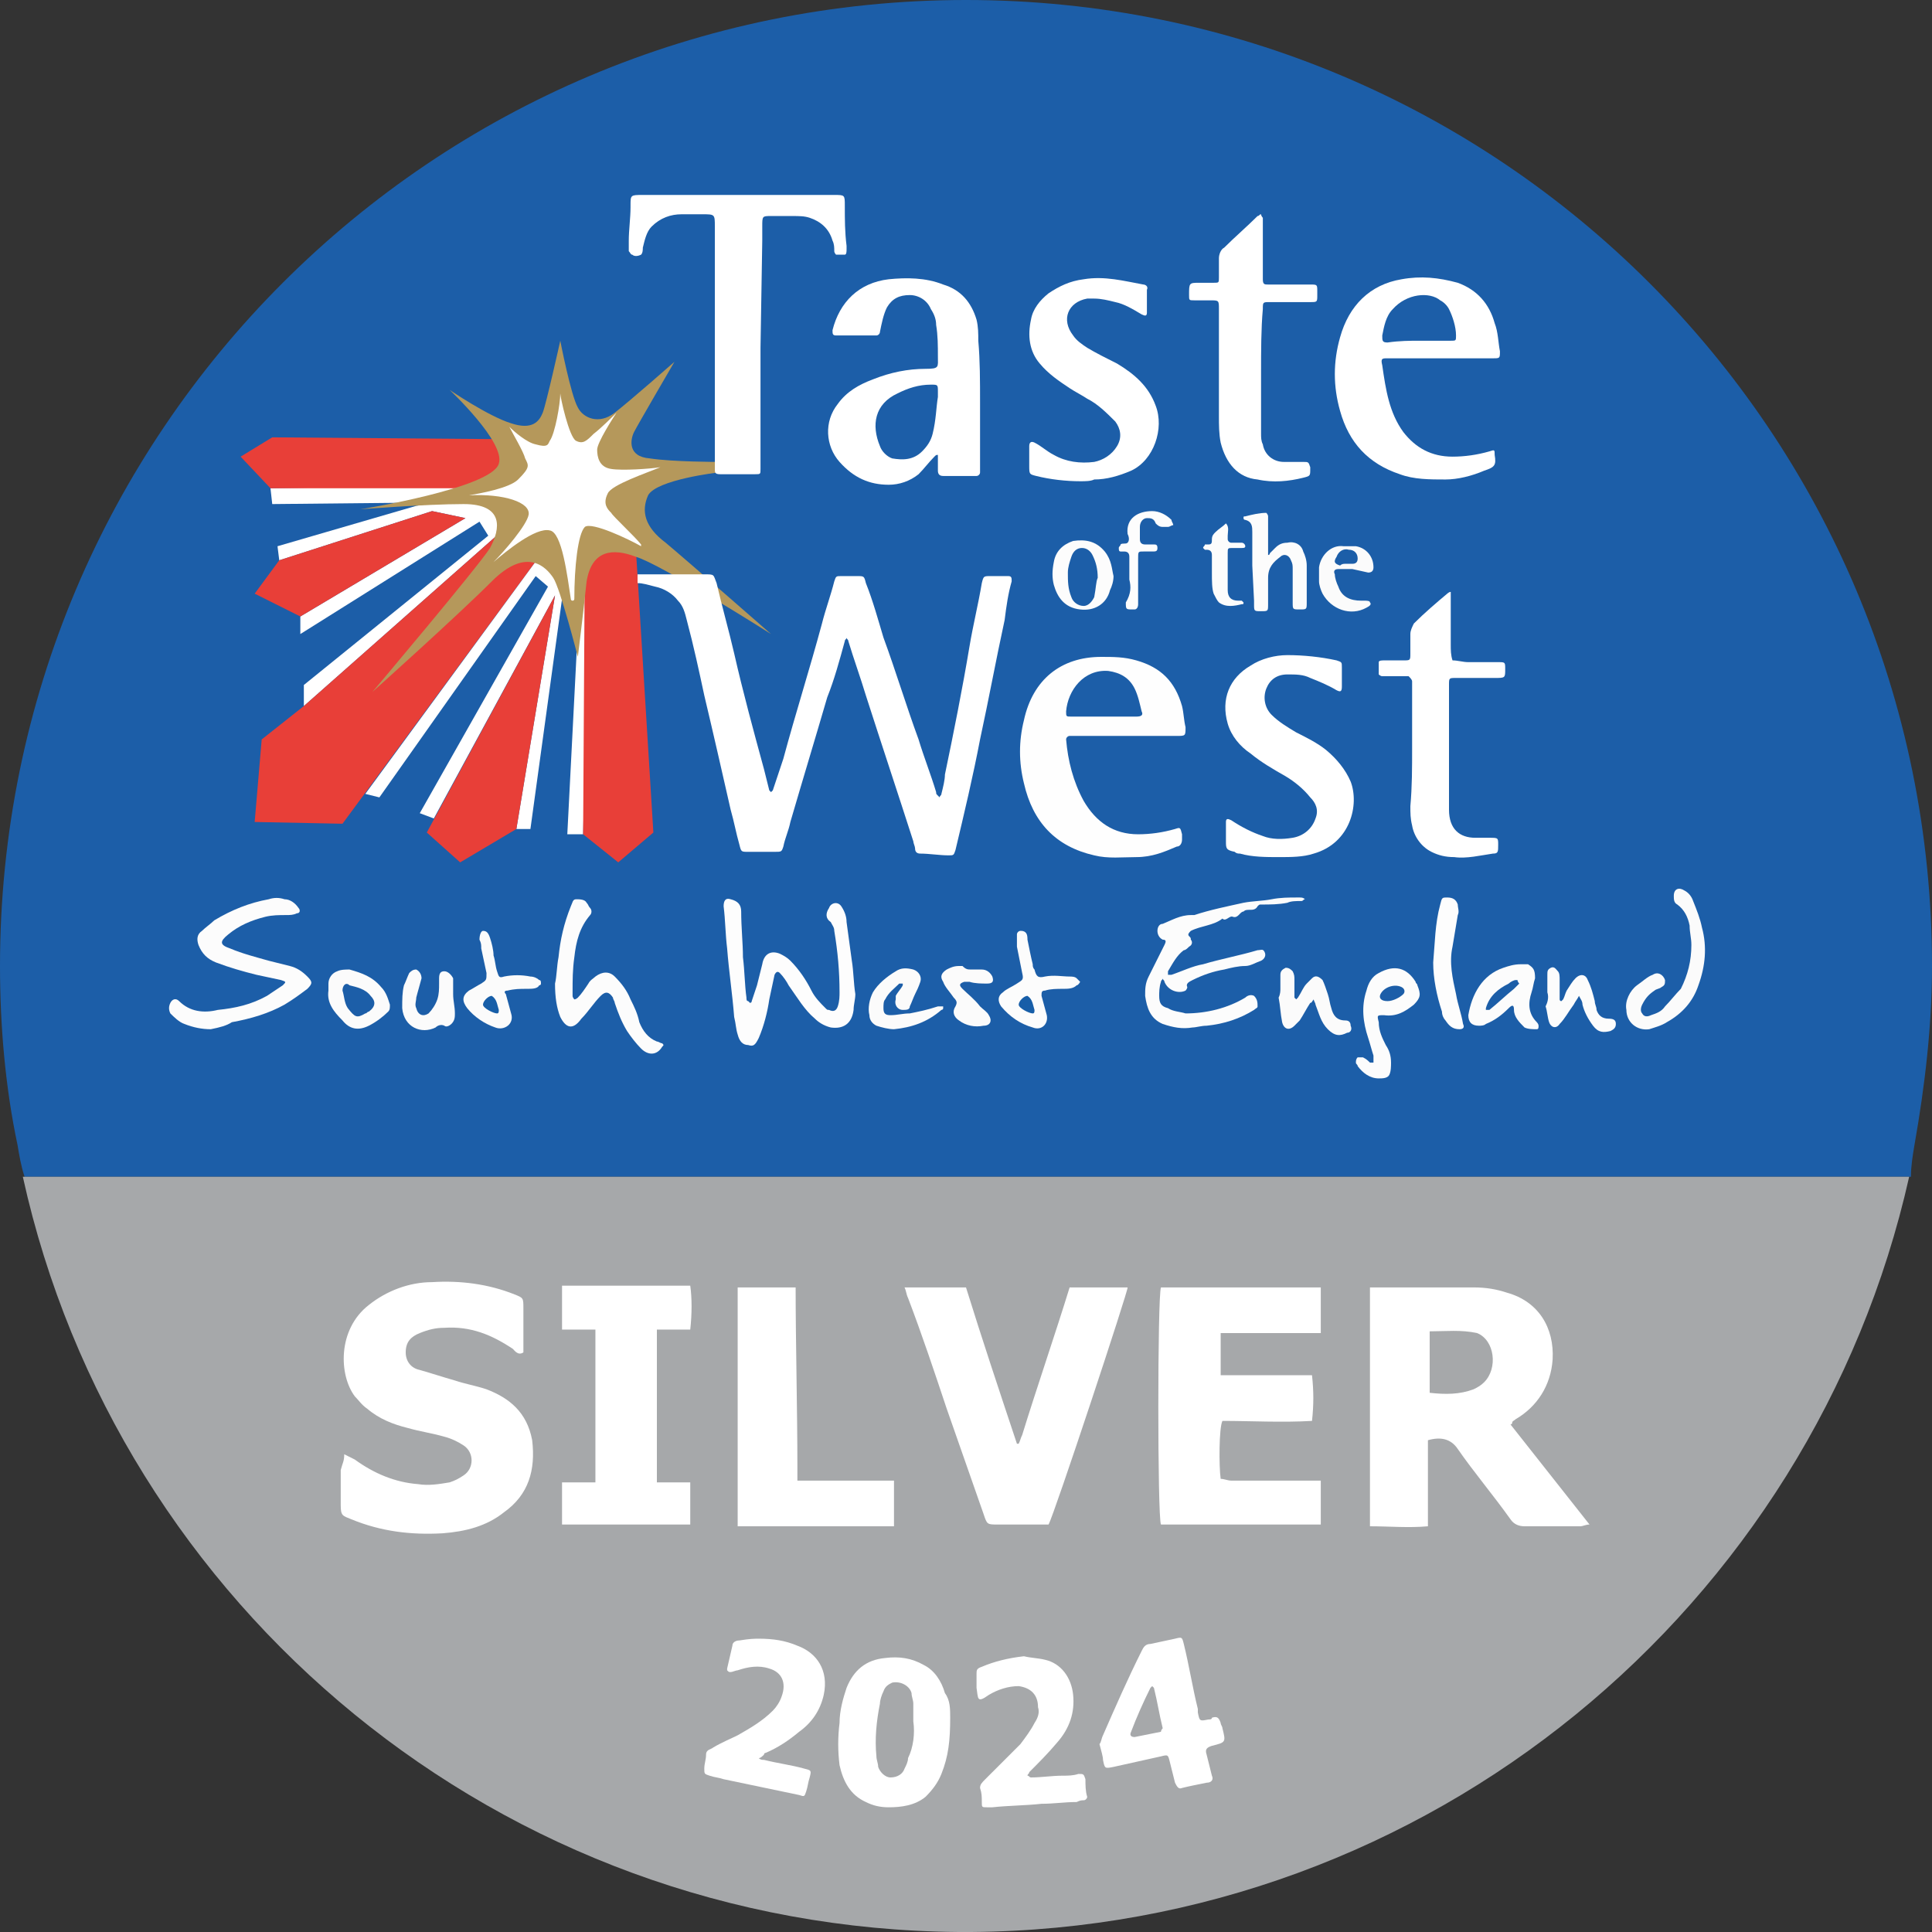
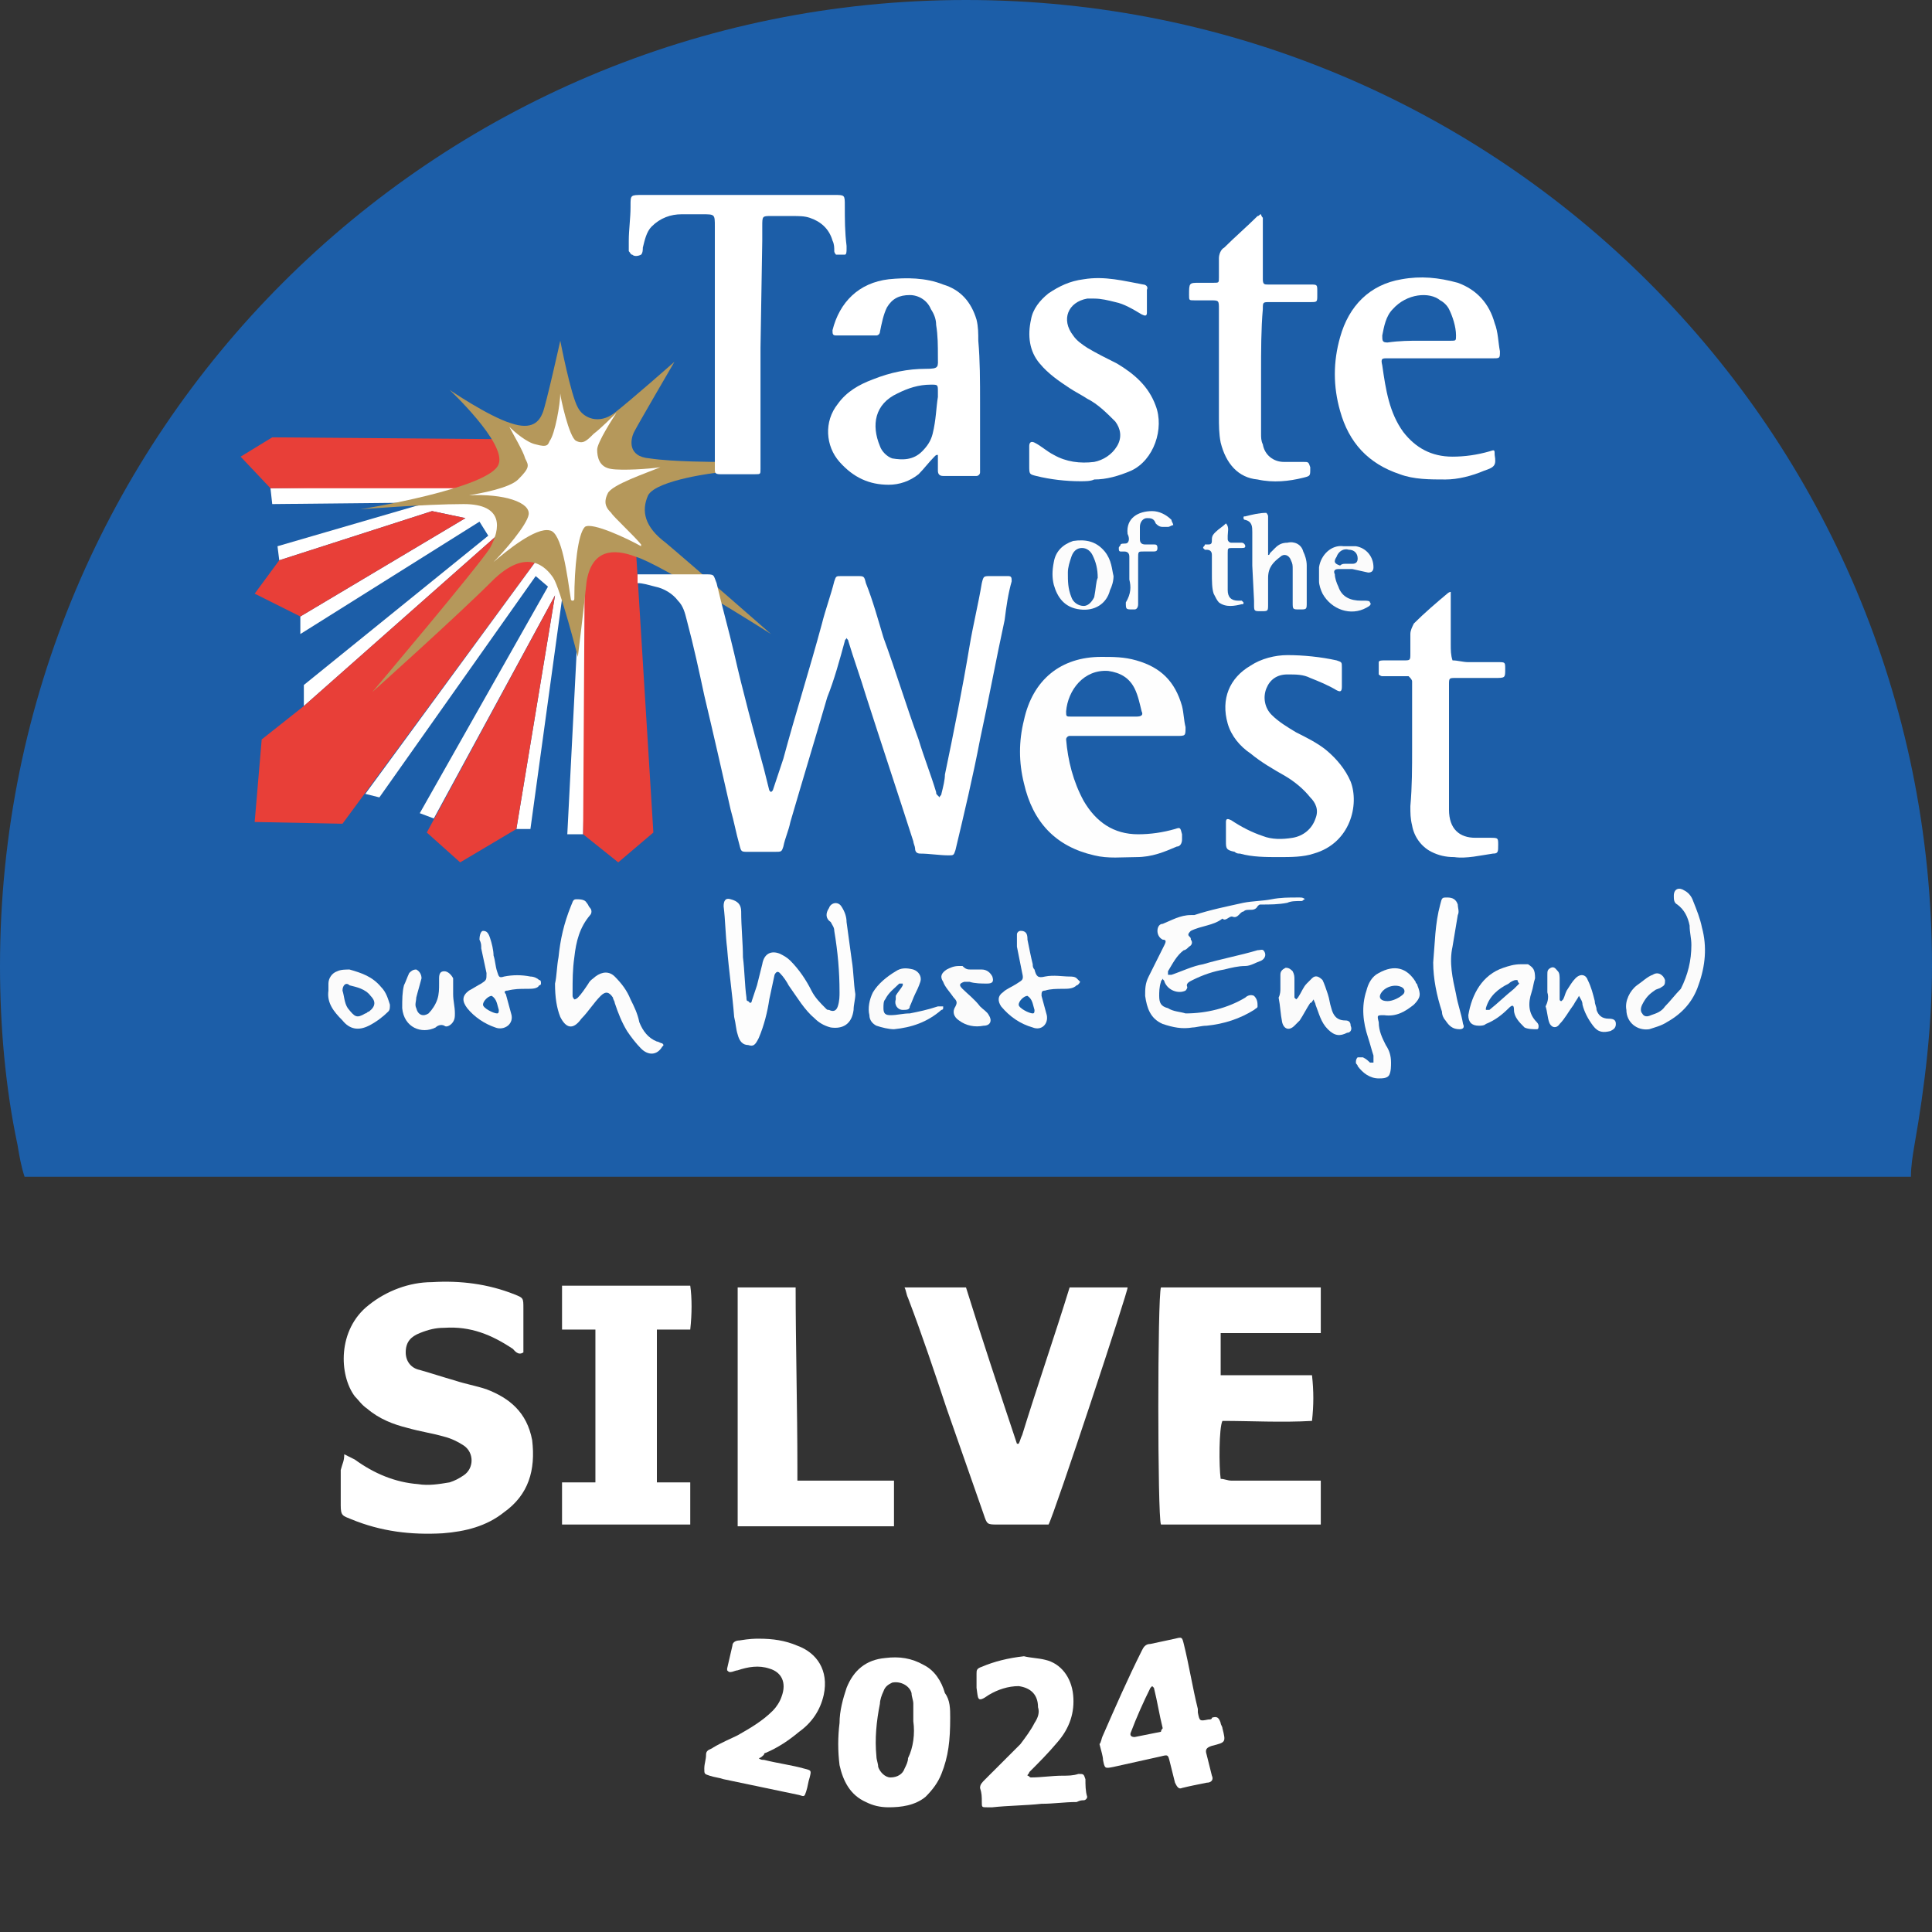
<svg xmlns="http://www.w3.org/2000/svg" version="1.1" id="a80d8512-0b2c-496e-b28f-4e09d53c5cdc" x="0px" y="0px" viewBox="0 0 110 110" style="enable-background:new 0 0 110 110;" xml:space="preserve">
  <rect x="0" y="0" width="110" height="110" fill="#333333" stroke="none" />
  <style type="text/css"> .st0{fill:#1C5EA8;} .st1{fill:#A6A8AA;} .st2{fill:#FFFFFF;} .st3{fill:#E83F38;} .st4{fill:#B5985B;} .st5{fill:#FEFEFE;} .st6{fill:#FDFDFD;} .st7{fill:#FCFCFC;} .st8{fill:#FBFBFB;} .st9{fill:#175EA8;} .st10{fill:#B6995C;} </style>
  <title>TOTW_Silver_2024</title>
  <g>
    <path class="st0" d="M109,65.2c0.6-3.4,1-6.8,1-10.2c0-30.4-24.6-55-55-55S0,24.6,0,55c0,3.4,0.3,6.9,1,10.2 c0.1,0.6,0.2,1.2,0.4,1.8h107.4C108.8,66.4,108.9,65.8,109,65.2z" />
-     <path class="st1" d="M108.7,67H1.3c5.4,24.5,27.2,42.8,53.3,43h0.7C81.4,109.8,103.2,91.5,108.7,67z" />
    <polygon class="st2" points="15.4,27.8 15.5,28.7 25.3,28.6 27.4,27.6 " />
    <polygon class="st3" points="28,25 15.5,24.9 13.7,26 15.4,27.8 27.3,27.8 29.2,26.7 28.7,25.3 " />
    <polygon class="st2" points="23.7,28.8 15.8,31.1 15.9,31.9 24.6,29.1 26.5,29.5 17.1,35.1 17.1,36.1 27.3,29.7 27.8,30.5 17.3,39 17.3,40.2 28.5,30.3 28.2,28.6 26.1,28.4 " />
    <polygon class="st3" points="15.9,31.9 14.5,33.8 17.1,35.1 26.5,29.5 24.6,29.1 " />
    <polygon class="st3" points="28.5,30.3 17.3,40.2 14.9,42.1 14.5,46.8 19.5,46.9 30.7,31.7 " />
    <polygon class="st2" points="20.8,45.2 21.6,45.4 30.5,32.8 31.2,33.4 23.9,46.3 24.7,46.6 31.6,33.9 29.4,47.2 30.2,47.2 32,34.1 32.9,35.8 32.3,47.5 33.2,47.5 33.6,31.7 30.7,31.7 " />
    <polygon class="st3" points="31.6,33.9 24.3,47.4 26.2,49.1 29.4,47.2 " />
    <polygon class="st3" points="33.2,47.5 35.2,49.1 37.2,47.4 36.2,31.2 33.3,31 " />
    <path class="st4" d="M25.6,22.2c0,0,2.2,1.5,3.5,1.9c1.2,0.4,1.6-0.1,1.8-0.6c0.2-0.5,1-4.1,1-4.1s0.6,3.1,1,3.8 c0.3,0.6,1.2,1,2.1,0.3c0.9-0.7,3.4-2.9,3.4-2.9s-2.1,3.6-2.3,4c-0.2,0.4-0.4,1.4,0.9,1.5c1.3,0.2,3.9,0.2,3.9,0.2l0,0.6 c0,0-3.5,0.4-4,1.3c-0.4,0.9-0.2,1.8,1,2.7c1.2,1,6,5.2,6,5.2s-6.3-4-7.7-4.4c-1.3-0.5-2.5-0.4-2.8,1.4c-0.2,1.9-0.5,4.3-0.5,4.3 s-1-3.9-1.4-4.5S30,31.1,28,33.1s-6.8,6.3-6.8,6.3s6-7.1,6.7-8.2c0.6-1.1,0.8-2.5-1.5-2.5c-2.2,0-5.9,0.3-5.9,0.3s7.5-1.2,7.9-2.6 C28.8,25.2,25.6,22.2,25.6,22.2z" />
    <path class="st2" d="M31.9,22.4L31.9,22.4c0,0.2,0.5,2.5,0.9,2.7c0.4,0.2,0.6,0,1-0.4c0.4-0.3,1.1-1,1.3-1.2c0,0,0,0,0,0 c0,0,0,0,0,0c-0.2,0.3-1.1,1.7-1.1,2.1c0,0.4,0.1,1,0.8,1.1c0.6,0.1,2.2,0,2.8-0.1c0,0,0,0,0,0s0,0,0,0c-0.7,0.3-2.8,1-3,1.5 c-0.3,0.6,0,0.9,0.2,1.1c0.1,0.2,1.3,1.3,1.7,1.8c0,0,0,0,0,0.1c0,0,0,0,0,0c-0.7-0.4-2.8-1.4-3.2-1.1c-0.4,0.4-0.6,2.3-0.6,4.1 c0,0,0,0.1-0.1,0.1c0,0-0.1,0-0.1-0.1c-0.2-1.3-0.5-3.8-1.2-3.9c-0.8-0.2-2.5,1.2-3.2,1.8c0,0,0,0,0,0s0,0,0,0 c0.6-0.6,1.9-2.1,2-2.7c0.1-0.7-1.4-1.2-3.4-1.1c0,0,0,0,0,0c0,0,0,0,0,0c0.6-0.1,2.3-0.4,2.8-0.9c0.7-0.7,0.6-0.8,0.4-1.2 c-0.1-0.4-0.7-1.4-0.9-1.8c0,0,0,0,0,0c0,0,0,0,0,0c0.3,0.3,1,0.9,1.5,1c0.7,0.2,0.7,0,0.8-0.2C31.6,24.7,31.9,23,31.9,22.4z" />
    <path class="st2" d="M36.3,33.2c0-0.1,0-0.1,0-0.2c0-0.2,0-0.3,0-0.3c0.1,0,0.6,0,0.6,0h3.2c0.6,0,0.5,0,0.7,0.5 c0.3,1.3,0.7,2.7,1,4c0.5,2.2,1.1,4.4,1.7,6.6c0.1,0.4,0.2,0.8,0.3,1.2c0,0,0.1,0.1,0.1,0.1c0,0,0.1-0.1,0.1-0.1 c0.2-0.6,0.4-1.2,0.6-1.8c0.7-2.6,1.5-5.1,2.2-7.7c0.2-0.8,0.5-1.6,0.7-2.4c0.1-0.3,0.1-0.3,0.4-0.3c0.3,0,0.6,0,0.9,0 c0.4,0,0.4,0,0.5,0.4c0.4,1,0.7,2.1,1,3.1c0.7,1.9,1.3,3.9,2,5.8c0.3,1,0.7,2,1,3c0,0.1,0,0.1,0.1,0.2c0,0,0.1,0.1,0.1,0.1 c0-0.1,0.1-0.1,0.1-0.2c0.1-0.4,0.2-0.8,0.2-1.1c0.5-2.4,1-4.9,1.4-7.3c0.2-1.2,0.5-2.4,0.7-3.6c0.1-0.4,0.1-0.4,0.5-0.4 c0.3,0,0.7,0,1,0c0.2,0,0.2,0.1,0.2,0.3c-0.2,0.7-0.3,1.4-0.4,2.2c-0.5,2.3-0.9,4.5-1.4,6.8c-0.4,2.1-0.9,4.2-1.4,6.3 c-0.1,0.3-0.1,0.3-0.4,0.3c-0.5,0-1.1-0.1-1.6-0.1c-0.2,0-0.3-0.1-0.3-0.3c0-0.1-0.1-0.3-0.1-0.4c-0.9-2.8-1.8-5.5-2.7-8.3 c-0.3-1-0.7-2.1-1-3.1c0-0.1-0.1-0.1-0.1-0.2c0,0.1-0.1,0.1-0.1,0.2c-0.3,1.1-0.6,2.2-1,3.2c-0.7,2.4-1.4,4.7-2.1,7.1 c-0.1,0.5-0.3,0.9-0.4,1.4c-0.1,0.3-0.1,0.3-0.5,0.3c-0.5,0-1,0-1.5,0c-0.4,0-0.4,0-0.5-0.4c-0.2-0.7-0.3-1.3-0.5-2 c-0.5-2.2-1-4.4-1.5-6.5c-0.3-1.4-0.6-2.8-1-4.3c-0.1-0.4-0.2-0.8-0.5-1.1c-0.3-0.4-0.8-0.7-1.3-0.8C36.9,33.3,36.6,33.2,36.3,33.2 L36.3,33.2z" />
    <path class="st2" d="M43.3,19.8c0,1.9,0,3.8,0,5.7c0,0.4,0,0.8,0,1.2c0,0.3,0,0.3-0.3,0.3c-0.7,0-1.3,0-2,0c-0.3,0-0.3-0.1-0.3-0.3 c0-0.2,0-0.3,0-0.5c0-4.4,0-8.9,0-13.3c0-0.7,0-0.7-0.7-0.7c-0.4,0-0.8,0-1.2,0c-0.6,0-1.2,0.2-1.7,0.7c-0.3,0.3-0.4,0.8-0.5,1.2 c0,0.1,0,0.3-0.1,0.4c-0.2,0.1-0.4,0.1-0.5,0c-0.1,0-0.1-0.1-0.2-0.2c0-0.2,0-0.4,0-0.6c0-0.6,0.1-1.3,0.1-1.9c0,0,0-0.1,0-0.1 c0-0.6,0-0.6,0.7-0.6h10.9c0.6,0,0.6,0,0.6,0.6c0,0.8,0,1.5,0.1,2.3c0,0.1,0,0.2,0,0.2c0,0.1,0,0.3-0.1,0.3c-0.2,0-0.3,0-0.5,0 c0,0-0.1-0.1-0.1-0.2c0-0.2,0-0.4-0.1-0.6c-0.2-0.7-0.7-1.1-1.3-1.3c-0.3-0.1-0.6-0.1-1-0.1c-0.4,0-0.8,0-1.2,0 c-0.5,0-0.5,0-0.5,0.6c0,0.3,0,0.5,0,0.8L43.3,19.8L43.3,19.8z" />
    <path class="st2" d="M55.8,22.9v3.6c0,0.1,0,0.3,0,0.4c0,0.1-0.1,0.2-0.2,0.2c0,0,0,0,0,0c-0.6,0-1.3,0-1.9,0 c-0.2,0-0.3-0.1-0.3-0.3c0-0.3,0-0.5,0-0.8c0,0,0-0.1,0-0.1c-0.1,0-0.1,0-0.2,0.1c-0.3,0.3-0.6,0.7-0.9,1c-0.5,0.4-1.1,0.6-1.7,0.6 c-1.1,0-2-0.4-2.8-1.3c-0.8-0.9-0.9-2.3-0.1-3.3c0.5-0.7,1.2-1.1,2-1.4c1-0.4,2-0.6,3-0.6c0.8,0,0.7-0.1,0.7-0.7 c0-0.6,0-1.2-0.1-1.8c0-0.3-0.1-0.6-0.3-0.9c-0.2-0.5-0.7-0.8-1.2-0.8c-0.6,0-1,0.2-1.3,0.7c-0.2,0.4-0.3,0.9-0.4,1.4 c0,0.1-0.1,0.2-0.2,0.2c0,0,0,0,0,0c-0.8,0-1.6,0-2.3,0c-0.2,0-0.2-0.1-0.2-0.3c0.4-1.6,1.5-2.7,3.2-2.9c1-0.1,2.1-0.1,3.1,0.3 c1,0.3,1.6,1,1.9,2c0.1,0.4,0.1,0.8,0.1,1.2C55.8,20.5,55.8,21.7,55.8,22.9L55.8,22.9z M53.4,22.6C53.4,22.6,53.4,22.6,53.4,22.6 c0-0.1,0-0.2,0-0.3c0-0.4,0-0.4-0.4-0.4c-0.7,0-1.3,0.2-1.9,0.5c-1.3,0.6-1.5,1.8-1,3c0.1,0.3,0.4,0.6,0.7,0.7 c0.6,0.1,1.2,0.1,1.7-0.4c0.3-0.3,0.5-0.6,0.6-1C53.3,23.9,53.3,23.2,53.4,22.6L53.4,22.6z" />
    <path class="st2" d="M82,20.4c-1,0-2,0-3,0c-0.3,0-0.4,0-0.3,0.4c0.2,1.4,0.4,2.7,1.2,3.8c0.7,0.9,1.6,1.4,2.8,1.4 c0.7,0,1.4-0.1,2.1-0.3c0.3-0.1,0.3-0.1,0.3,0.2c0.1,0.6,0,0.7-0.6,0.9c-0.7,0.3-1.5,0.5-2.2,0.5c-0.9,0-1.8,0-2.6-0.3 c-1.8-0.6-2.9-1.8-3.4-3.6c-0.4-1.4-0.4-2.8,0-4.2c0.5-1.8,1.7-3,3.5-3.3c1.1-0.2,2.1-0.1,3.2,0.2c1.1,0.4,1.8,1.2,2.1,2.3 c0.2,0.5,0.2,1.1,0.3,1.6c0,0.4,0,0.4-0.4,0.4c-0.8,0-1.5,0-2.3,0L82,20.4L82,20.4z M80.8,19.4L80.8,19.4c0.6,0,1.2,0,1.8,0 c0.3,0,0.3,0,0.3-0.3c0-0.5-0.2-1.1-0.4-1.5c-0.1-0.2-0.3-0.4-0.5-0.5c-0.6-0.5-1.9-0.4-2.7,0.5c-0.4,0.4-0.5,1-0.6,1.5 c0,0.3,0,0.4,0.3,0.4C79.7,19.4,80.3,19.4,80.8,19.4z" />
    <path class="st5" d="M64,41.9h-2.8c-0.1,0-0.2,0-0.3,0c-0.1,0-0.2,0.1-0.2,0.2c0.1,1.2,0.4,2.4,1,3.5c0.7,1.2,1.7,1.9,3.1,1.9 c0.7,0,1.4-0.1,2.1-0.3c0.3-0.1,0.3-0.1,0.4,0.3c0,0.1,0,0.2,0,0.3c0,0.2-0.1,0.4-0.3,0.4c-0.7,0.3-1.4,0.6-2.3,0.6 c-0.8,0-1.6,0.1-2.4-0.1c-2.2-0.5-3.5-1.9-4-4.1c-0.3-1.2-0.3-2.4,0-3.6c0.5-2.3,2.1-3.6,4.4-3.6c0.7,0,1.3,0,2,0.2 c1.4,0.4,2.2,1.2,2.6,2.6c0.1,0.4,0.1,0.8,0.2,1.2c0,0.5,0,0.5-0.5,0.5C65.9,41.9,65,41.9,64,41.9z M62.9,40.8L62.9,40.8 c0.6,0,1.2,0,1.8,0c0.3,0,0.4-0.1,0.3-0.3c-0.1-0.4-0.2-0.9-0.4-1.3c-0.3-0.6-0.8-0.9-1.5-1c-1.4-0.1-2.3,1.1-2.4,2.3 c0,0.3,0,0.3,0.3,0.3C61.7,40.8,62.3,40.8,62.9,40.8z" />
    <path class="st2" d="M71.8,21.2c0,1.2,0,2.3,0,3.5c0,0.2,0,0.4,0.1,0.6c0.1,0.6,0.6,1,1.2,1c0.4,0,0.7,0,1.1,0c0.3,0,0.3,0,0.4,0.3 c0,0,0,0.1,0,0.1c0,0.4,0,0.4-0.4,0.5c-0.8,0.2-1.7,0.3-2.6,0.1c-1.1-0.1-1.8-0.9-2.1-2.1c-0.1-0.5-0.1-1-0.1-1.5c0-2,0-4,0-6.1 c0-0.5,0-0.5-0.5-0.5c-0.3,0-0.6,0-0.9,0c-0.3,0-0.3,0-0.3-0.3c0-0.7,0-0.7,0.6-0.7c0.3,0,0.6,0,0.8,0c0.3,0,0.3,0,0.3-0.3 c0-0.4,0-0.8,0-1.1c0-0.2,0.1-0.5,0.3-0.6c0.6-0.6,1.3-1.2,1.9-1.8c0.1,0,0.1-0.1,0.2-0.1c0,0.1,0.1,0.2,0.1,0.2c0,0.9,0,1.8,0,2.8 c0,0.2,0,0.4,0,0.7s0.1,0.3,0.3,0.3c0.8,0,1.6,0,2.4,0c0.4,0,0.4,0,0.4,0.4c0,0.1,0,0.1,0,0.2c0,0.4,0,0.4-0.4,0.4 c-0.8,0-1.5,0-2.3,0c-0.4,0-0.4,0-0.4,0.4C71.8,18.7,71.8,20,71.8,21.2z" />
    <path class="st2" d="M61.5,27.4c-0.8,0-1.7-0.1-2.5-0.3c-0.4-0.1-0.4-0.1-0.4-0.6c0-0.4,0-0.8,0-1.1c0-0.2,0.1-0.3,0.3-0.2 c0.4,0.2,0.7,0.5,1.1,0.7c0.7,0.4,1.5,0.5,2.3,0.4c0.5-0.1,1-0.4,1.3-0.9c0.3-0.5,0.2-1-0.1-1.4c-0.5-0.5-1-1-1.6-1.3 c-0.3-0.2-0.7-0.4-1-0.6c-0.6-0.4-1.2-0.8-1.7-1.4c-0.6-0.7-0.7-1.6-0.5-2.5c0.1-0.6,0.5-1.1,1-1.5c0.6-0.4,1.2-0.7,2-0.8 c1.2-0.2,2.3,0.1,3.4,0.3c0.1,0,0.3,0.1,0.2,0.3c0,0,0,0,0,0c0,0.4,0,0.8,0,1.3c0,0.2-0.1,0.2-0.3,0.1c-0.5-0.3-1-0.6-1.5-0.7 c-0.4-0.1-0.8-0.2-1.2-0.2c-0.1,0-0.3,0-0.4,0c-1.1,0.2-1.5,1.2-0.8,2.1c0.2,0.3,0.5,0.5,0.8,0.7c0.5,0.3,1.1,0.6,1.7,0.9 c1,0.6,1.8,1.3,2.2,2.4c0.5,1.3-0.1,3.1-1.4,3.7c-0.7,0.3-1.4,0.5-2.1,0.5C62.1,27.4,61.8,27.4,61.5,27.4z" />
    <path class="st2" d="M72.8,48.8c-0.7,0-1.5,0-2.2-0.2c-0.1,0-0.2,0-0.3-0.1c-0.5-0.1-0.5-0.2-0.5-0.6c0-0.4,0-0.8,0-1.1 c0-0.2,0.1-0.2,0.3-0.1c0.6,0.4,1.2,0.7,1.8,0.9c0.5,0.2,1.1,0.2,1.7,0.1c0.6-0.1,1.1-0.5,1.3-1.1c0.2-0.5,0-0.9-0.3-1.2 c-0.4-0.5-0.9-0.9-1.4-1.2c-0.7-0.4-1.4-0.8-2-1.3c-0.6-0.4-1.1-1-1.3-1.7c-0.4-1.4,0.1-2.6,1.3-3.3c0.6-0.4,1.4-0.6,2.1-0.6 c0.9,0,1.9,0.1,2.8,0.3c0.3,0.1,0.3,0.1,0.3,0.4c0,0.4,0,0.7,0,1.1c0,0.3-0.1,0.3-0.3,0.2c-0.5-0.3-1-0.5-1.5-0.7 c-0.4-0.2-0.8-0.2-1.3-0.2c-0.6,0-1,0.3-1.2,0.8c-0.2,0.5-0.1,1.1,0.3,1.5c0.4,0.4,0.9,0.7,1.4,1c0.6,0.3,1.2,0.6,1.7,1 c0.6,0.5,1.1,1.1,1.4,1.8c0.5,1.3,0,3.5-2.1,4.1C74.2,48.8,73.5,48.8,72.8,48.8z" />
    <path class="st2" d="M80.4,42.6c0-1.2,0-2.3,0-3.5c0-0.1,0-0.2,0-0.3c0-0.1-0.1-0.2-0.2-0.3c0,0-0.1,0-0.1,0c-0.4,0-0.7,0-1.1,0 c-0.1,0-0.2,0-0.3,0c-0.1,0-0.2-0.1-0.2-0.1c0-0.2,0-0.4,0-0.7c0-0.1,0.2-0.1,0.3-0.1c0.4,0,0.8,0,1.1,0c0.4,0,0.4,0,0.4-0.4 c0-0.4,0-0.8,0-1.1c0-0.2,0.1-0.4,0.2-0.6c0.6-0.6,1.3-1.2,1.9-1.7c0,0,0.1-0.1,0.2-0.1c0,0.1,0,0.1,0,0.2c0,0.9,0,1.8,0,2.8 c0,0.3,0,0.6,0.1,0.9c0.3,0,0.6,0.1,0.9,0.1c0.6,0,1.1,0,1.7,0c0.4,0,0.4,0,0.4,0.4c0,0.5,0,0.5-0.6,0.5c-0.7,0-1.4,0-2.2,0 c-0.4,0-0.4,0-0.4,0.4c0,2.4,0,4.8,0,7.1c0,1.1,0.6,1.6,1.5,1.6c0.3,0,0.6,0,0.8,0c0.5,0,0.5,0,0.5,0.4c0,0.4,0,0.5-0.3,0.5 c-0.7,0.1-1.5,0.3-2.2,0.2c-0.5,0-0.9-0.1-1.3-0.3c-0.6-0.3-1-0.9-1.1-1.5c-0.1-0.4-0.1-0.7-0.1-1.1C80.4,44.8,80.4,43.7,80.4,42.6 z" />
    <path class="st6" d="M48.7,56.6c0,0.3-0.1,0.6-0.1,0.9c-0.1,0.8-0.6,1.1-1.3,1c-0.4-0.1-0.7-0.3-0.9-0.5c-0.6-0.5-1-1.2-1.5-1.9 c-0.1-0.2-0.3-0.5-0.5-0.7c-0.1-0.1-0.2-0.1-0.3,0.1c-0.1,0.5-0.2,0.9-0.3,1.4c-0.1,0.7-0.3,1.5-0.6,2.2c-0.2,0.4-0.3,0.5-0.6,0.4 c-0.3,0-0.5-0.2-0.6-0.6c-0.1-0.3-0.1-0.6-0.2-1c-0.1-1.3-0.3-2.6-0.4-3.9c-0.1-0.8-0.1-1.6-0.2-2.4c0-0.3,0.1-0.5,0.4-0.4 c0.4,0.1,0.6,0.3,0.6,0.7c0,0.9,0.1,1.8,0.1,2.6c0.1,0.8,0.1,1.6,0.2,2.3c0,0.1,0,0.2,0.1,0.2c0,0,0,0,0.1,0.1c0,0,0.1,0,0.1-0.1 c0.1-0.3,0.2-0.6,0.3-0.9c0.1-0.4,0.2-0.8,0.3-1.2c0.1-0.6,0.5-0.8,1-0.6c0.2,0.1,0.4,0.2,0.6,0.4c0.5,0.5,0.9,1.1,1.2,1.7 c0.2,0.4,0.5,0.7,0.8,1c0.1,0.1,0.1,0.1,0.2,0.1c0.2,0.1,0.4,0.1,0.5-0.2c0.1-0.3,0.1-0.6,0.1-0.8c0-1.2-0.1-2.3-0.3-3.5 c0-0.2-0.1-0.3-0.2-0.5C47,52.3,47,52,47.2,51.7c0.1-0.3,0.5-0.4,0.7-0.1c0.2,0.3,0.3,0.6,0.3,0.9c0.1,0.7,0.2,1.5,0.3,2.2 C48.6,55.3,48.6,56,48.7,56.6L48.7,56.6z" />
-     <path class="st7" d="M12,58.6c-0.5,0-1-0.1-1.5-0.3c-0.3-0.1-0.6-0.4-0.8-0.6c-0.1-0.2-0.1-0.4,0-0.6c0.1-0.2,0.3-0.3,0.5-0.1 c0.6,0.6,1.4,0.7,2.2,0.5c1-0.1,1.9-0.3,2.8-0.8c0.3-0.2,0.6-0.4,0.9-0.6c0.2-0.2,0.2-0.2-0.1-0.3c-0.5-0.1-0.9-0.2-1.4-0.3 c-0.8-0.2-1.5-0.4-2.3-0.7c-0.5-0.2-0.8-0.5-1-1c-0.1-0.3-0.1-0.6,0.2-0.8c0.2-0.2,0.5-0.4,0.7-0.6c1-0.6,2-1,3.1-1.2 c0.3-0.1,0.6-0.1,0.9,0c0.3,0,0.6,0.2,0.8,0.5c0.1,0.1,0.1,0.3-0.1,0.3c-0.2,0.1-0.4,0.1-0.6,0.1c-0.4,0-0.8,0-1.2,0.1 c-0.8,0.2-1.5,0.5-2.1,1c-0.5,0.4-0.5,0.6,0.1,0.8c0.7,0.3,1.5,0.5,2.2,0.7c0.4,0.1,0.8,0.2,1.2,0.3c0.4,0.1,0.7,0.3,1,0.6 c0.3,0.3,0.3,0.4,0,0.7c-0.4,0.3-0.8,0.6-1.3,0.9c-0.9,0.5-1.9,0.8-3,1C12.9,58.4,12.5,58.5,12,58.6z" />
    <path class="st7" d="M67.5,57.7c1.2,0,2.4-0.3,3.4-0.9c0.1-0.1,0.3-0.2,0.5-0.1c0.2,0.2,0.2,0.4,0.2,0.6c0,0.1-0.1,0.1-0.2,0.2 c-0.8,0.5-1.7,0.8-2.7,0.9c-0.3,0-0.6,0.1-0.8,0.1c-0.6,0.1-1.1,0-1.7-0.2c-0.7-0.3-0.9-0.9-1-1.6c0-0.4,0-0.7,0.2-1.1 c0.3-0.6,0.6-1.2,0.9-1.8c0.1-0.2,0.1-0.3-0.1-0.3c-0.2-0.1-0.3-0.3-0.3-0.5c0-0.2,0.1-0.4,0.3-0.4c0.5-0.2,1-0.5,1.6-0.5 c0.1,0,0.1,0,0.2,0c0.9-0.3,1.9-0.5,2.8-0.7c0.5-0.1,1.1-0.1,1.6-0.2c0.5-0.1,1-0.1,1.4-0.1c0.1,0,0.2,0,0.2,0c0.1,0,0.2,0,0.3,0.1 c-0.1,0-0.1,0.1-0.2,0.1c-0.3,0-0.6,0-0.8,0.1c-0.5,0.1-1,0.1-1.5,0.1c-0.1,0-0.1,0-0.2,0.1c-0.1,0.2-0.3,0.2-0.4,0.2 c-0.2,0-0.3,0-0.4,0.1c-0.2,0-0.3,0.4-0.6,0.3c-0.2-0.1-0.4,0.3-0.6,0.1c-0.5,0.4-1.2,0.4-1.8,0.7c-0.1,0.1-0.2,0.2-0.1,0.3 c0.1,0.1,0.1,0.1,0.1,0.2c0.1,0.1,0.1,0.3-0.1,0.4c-0.1,0.1-0.2,0.2-0.3,0.2c-0.4,0.3-0.6,0.7-0.9,1.2c0,0.1,0,0.1,0,0.2 c0.1,0,0.1,0,0.2,0c0.6-0.2,1.2-0.5,1.8-0.6c1-0.3,2.1-0.5,3.1-0.8c0.2,0,0.3-0.1,0.4,0.1c0.1,0.2,0,0.4-0.2,0.5 c-0.3,0.1-0.6,0.3-0.9,0.3c-0.4,0-0.8,0.1-1.2,0.2c-0.6,0.1-1.2,0.3-1.8,0.6c-0.2,0.1-0.4,0.2-0.3,0.4c0,0.1-0.1,0.2-0.1,0.2 c-0.4,0.2-1,0-1.2-0.5c0-0.1-0.1-0.1-0.1-0.2c0,0.1-0.1,0.1-0.1,0.2c-0.1,0.3-0.1,0.6-0.1,0.8c0,0.4,0.1,0.6,0.5,0.7 C66.8,57.6,67.2,57.6,67.5,57.7z" />
    <path class="st7" d="M31.6,56c0.1-0.4,0.1-1,0.2-1.5c0.1-1,0.3-1.9,0.7-2.9c0.1-0.2,0.1-0.4,0.3-0.4c0.2,0,0.5,0,0.6,0.2 c0.1,0.1,0.1,0.2,0.2,0.3c0.1,0.1,0.1,0.3,0,0.4c-0.6,0.7-0.8,1.5-0.9,2.4c-0.1,0.7-0.1,1.3-0.1,2c0,0.1,0,0.1,0,0.2 c0,0.1,0.1,0.2,0.1,0.2c0.1,0,0.2-0.1,0.2-0.1c0.2-0.2,0.4-0.5,0.6-0.8c0.1-0.2,0.3-0.3,0.4-0.4c0.4-0.3,0.8-0.3,1.1,0 c0.4,0.4,0.7,0.8,0.9,1.3c0.2,0.4,0.4,0.8,0.5,1.3c0.2,0.5,0.5,0.9,1,1.1c0.1,0,0.2,0.1,0.3,0.1c0.1,0.1,0.1,0.1,0,0.2 c-0.3,0.5-0.8,0.5-1.2,0.1c-0.3-0.3-0.6-0.7-0.8-1c-0.3-0.5-0.5-1-0.7-1.6c0-0.1-0.1-0.2-0.1-0.3c-0.2-0.3-0.4-0.4-0.7-0.1 c-0.4,0.4-0.7,0.9-1.1,1.3c-0.5,0.7-0.9,0.5-1.2-0.1C31.7,57.4,31.6,56.8,31.6,56z" />
    <path class="st8" d="M96.3,53.8c0-0.4-0.1-0.7-0.1-1.1c-0.1-0.5-0.3-0.9-0.7-1.2c-0.2-0.1-0.2-0.3-0.2-0.5c0-0.4,0.3-0.5,0.6-0.3 c0.2,0.1,0.4,0.3,0.5,0.6c0.2,0.5,0.4,1,0.5,1.5c0.3,1.1,0.2,2.2-0.2,3.3c-0.3,0.9-0.9,1.6-1.8,2.1c-0.3,0.2-0.7,0.3-1,0.4 c-0.7,0.1-1.3-0.4-1.3-1.1c-0.1-0.5,0.2-1.1,0.6-1.4c0.3-0.2,0.6-0.5,0.9-0.6c0.3-0.2,0.6,0,0.7,0.3c0,0.2,0,0.3-0.2,0.4 c-0.1,0.1-0.3,0.1-0.4,0.2c-0.3,0.2-0.5,0.4-0.7,0.8c-0.1,0.2-0.1,0.4,0,0.5c0.1,0.2,0.3,0.2,0.5,0.1c0.3-0.1,0.6-0.2,0.8-0.5 c0.3-0.3,0.6-0.7,0.9-1C96.1,55.5,96.3,54.7,96.3,53.8z" />
    <path class="st7" d="M78.5,61.4c-0.5,0-0.9-0.3-1.2-0.7c0-0.1-0.1-0.1-0.1-0.2c0-0.1,0-0.2,0.1-0.3c0.1,0,0.2,0,0.3,0 c0.2,0.1,0.3,0.2,0.4,0.3c0.1,0,0.1,0,0.2,0c0,0,0-0.1,0-0.1c0-0.1,0-0.2,0-0.3c-0.1-0.3-0.2-0.7-0.3-1c-0.3-0.9-0.4-1.8-0.1-2.7 c0.1-0.4,0.3-0.8,0.7-1c0.9-0.5,1.6-0.3,2.1,0.5c0,0.1,0.1,0.1,0.1,0.2c0.2,0.5,0.2,0.7-0.2,1.1c-0.5,0.4-1,0.7-1.7,0.6 c-0.4,0-0.4,0-0.3,0.4c0,0.5,0.2,0.9,0.4,1.3c0.2,0.3,0.3,0.6,0.3,1c0,0.2,0,0.5-0.1,0.7C79,61.4,78.7,61.4,78.5,61.4z M79,57 c0.3,0,0.7-0.2,0.9-0.4c0.1-0.1,0.1-0.3-0.1-0.4c-0.4-0.2-1,0-1.2,0.4C78.5,56.8,78.6,57,79,57z" />
    <path class="st7" d="M87.4,55.7c-0.1,0.3-0.1,0.5-0.2,0.8c-0.2,0.6-0.2,1.2,0.3,1.7c0.1,0.1,0.1,0.2,0.1,0.2c0,0.1,0,0.2-0.1,0.2 c-0.2,0-0.5,0-0.7-0.1c-0.3-0.3-0.6-0.6-0.6-1c0-0.3-0.1-0.3-0.3-0.1c-0.4,0.4-0.8,0.7-1.3,0.9c-0.1,0.1-0.3,0.1-0.4,0.1 c-0.4,0-0.6-0.2-0.6-0.6c0.2-1.2,0.8-2.3,2-2.7c0.3-0.1,0.6-0.2,1-0.2c0.1,0,0.3,0,0.4,0C87.3,55.1,87.4,55.2,87.4,55.7z M86.4,55.8c0,0-0.1,0-0.1,0c-0.1,0-0.3,0.1-0.4,0.2c-0.6,0.3-1.1,0.7-1.3,1.4c0,0,0,0.1,0,0.1c0.1,0,0.1,0,0.2,0 c0.5-0.4,0.9-0.8,1.4-1.2c0.1-0.1,0.2-0.2,0.3-0.3C86.4,55.9,86.4,55.8,86.4,55.8L86.4,55.8z" />
    <path class="st7" d="M71.3,32.2c0-0.6,0-1.3,0-1.9c0-0.3,0-0.6-0.4-0.7c-0.1,0-0.1-0.1-0.1-0.1c0-0.1,0-0.1,0.1-0.1 c0.4-0.1,0.8-0.2,1.2-0.2c0,0,0.1,0.1,0.1,0.2c0,0.3,0,0.6,0,0.9c0,0.4,0,0.8,0,1.2c0,0,0,0.1,0,0.1c0,0,0.1,0,0.1-0.1 c0.1-0.1,0.2-0.2,0.3-0.3c0.2-0.2,0.4-0.3,0.7-0.3c0.4-0.1,0.8,0.1,0.9,0.5c0.1,0.2,0.2,0.5,0.2,0.8c0,0.7,0,1.4,0,2.1 c0,0.4,0,0.4-0.4,0.4c-0.4,0-0.4,0-0.4-0.4c0-0.6,0-1.3,0-1.9c0-0.2,0-0.3-0.1-0.5c-0.1-0.3-0.4-0.4-0.6-0.2 c-0.4,0.3-0.7,0.6-0.7,1.2c0,0.5,0,1,0,1.5c0,0.4,0,0.4-0.4,0.4h0c-0.4,0-0.4,0-0.4-0.4c0-0.1,0-0.2,0-0.2L71.3,32.2z" />
    <path class="st8" d="M30,56.3c-0.4,0-0.7,0-1.1,0.1c-0.2,0-0.2,0.1-0.1,0.2c0.1,0.4,0.2,0.7,0.3,1.1c0.2,0.6-0.4,1-0.9,0.8 c-0.6-0.2-1.2-0.6-1.6-1.1c-0.3-0.4-0.3-0.7,0.1-1c0.2-0.1,0.5-0.3,0.7-0.4c0.3-0.2,0.3-0.2,0.3-0.6c-0.1-0.5-0.2-0.9-0.3-1.4 c0-0.2,0-0.3-0.1-0.5c0-0.3,0.1-0.5,0.2-0.5c0.2,0,0.3,0.1,0.4,0.4c0.1,0.3,0.2,0.7,0.2,1c0.1,0.3,0.1,0.6,0.2,0.9s0.1,0.4,0.4,0.3 c0.5-0.1,1-0.1,1.5,0c0.2,0,0.4,0.1,0.5,0.2c0.1,0,0.1,0.1,0.1,0.2c0,0.1-0.1,0.1-0.1,0.1C30.6,56.3,30.3,56.3,30,56.3L30,56.3z" />
    <path class="st7" d="M60.5,56.3c-0.3,0-0.7,0-1,0.1c-0.2,0-0.2,0.1-0.2,0.3c0.1,0.4,0.2,0.7,0.3,1.1c0.1,0.5-0.3,0.9-0.8,0.7 c-0.7-0.2-1.3-0.6-1.8-1.2c-0.2-0.3-0.2-0.6,0.1-0.8c0.2-0.2,0.5-0.3,0.8-0.5c0.3-0.2,0.4-0.2,0.3-0.6c-0.1-0.5-0.2-1-0.3-1.5 c0-0.2,0-0.5,0-0.7c0-0.1,0.1-0.2,0.2-0.2c0.1,0,0.2,0,0.3,0.1c0.1,0.1,0.1,0.3,0.1,0.4c0.1,0.5,0.2,1,0.3,1.4c0,0.1,0,0.2,0.1,0.3 c0.1,0.4,0.2,0.5,0.6,0.4c0.5-0.1,1,0,1.4,0c0.1,0,0.3,0,0.4,0.1c0.1,0.1,0.1,0.1,0.2,0.2c0,0-0.1,0.2-0.2,0.2 C61.1,56.3,60.8,56.3,60.5,56.3C60.5,56.3,60.5,56.3,60.5,56.3z" />
    <path class="st6" d="M81.6,54.8c0.1-1.1,0.1-2.2,0.4-3.3c0.1-0.4,0.1-0.4,0.4-0.4c0.3,0,0.5,0.1,0.6,0.4c0,0.2,0.1,0.4,0,0.6 c-0.1,0.6-0.2,1.2-0.3,1.8c-0.2,0.9,0,1.8,0.2,2.7c0.1,0.6,0.3,1.1,0.4,1.7c0.1,0.2,0,0.3-0.2,0.3c-0.4,0-0.6-0.2-0.8-0.5 c-0.1-0.1-0.2-0.3-0.2-0.5C81.8,56.7,81.6,55.7,81.6,54.8z" />
    <path class="st8" d="M50.9,58.6c-0.3,0-0.7-0.1-1-0.2c-0.2-0.1-0.4-0.3-0.4-0.6c-0.1-0.4,0-0.9,0.2-1.3c0.3-0.5,0.8-0.9,1.3-1.2 c0.3-0.2,0.6-0.2,1-0.1c0.3,0.1,0.5,0.4,0.4,0.7c-0.1,0.3-0.2,0.5-0.3,0.7c-0.1,0.2-0.2,0.5-0.3,0.7c0,0.2-0.2,0.2-0.4,0.2 c-0.3,0-0.5-0.3-0.4-0.6c0-0.1,0-0.1,0-0.2c0.1-0.2,0.3-0.4,0.4-0.6c0,0,0-0.1,0-0.1c-0.1,0-0.1,0-0.2,0c-0.3,0.3-0.6,0.5-0.8,0.9 c-0.1,0.1-0.1,0.3-0.1,0.5c0,0.3,0.1,0.4,0.4,0.4c0.4,0,0.7-0.1,1.1-0.1c0.5-0.1,1-0.2,1.6-0.4c0.1,0,0.1,0,0.2,0c0,0,0.1,0,0.1,0 c0,0,0,0.1,0,0.1c0,0.1-0.1,0.1-0.1,0.1C52.8,58.2,51.9,58.5,50.9,58.6z" />
    <path class="st8" d="M72.9,56.3c0-0.3,0-0.5,0-0.8c0-0.2,0.1-0.3,0.3-0.4c0.2,0,0.3,0.1,0.4,0.2c0.1,0.2,0.1,0.3,0.1,0.5 c0,0.3,0,0.7,0,1c0,0,0.1,0.1,0.1,0.1c0,0,0.1-0.1,0.1-0.1c0.2-0.3,0.3-0.6,0.5-0.8c0.1-0.1,0.2-0.2,0.3-0.3 c0.2-0.2,0.4-0.1,0.6,0.1c0.1,0.2,0.2,0.5,0.3,0.8c0.1,0.3,0.1,0.5,0.2,0.8c0.1,0.4,0.3,0.7,0.8,0.7c0.2,0,0.3,0.1,0.3,0.3 c0.1,0.2,0,0.4-0.2,0.4c-0.4,0.2-0.7,0.2-1.1-0.2c-0.4-0.4-0.5-0.9-0.7-1.4c0-0.1-0.1-0.2-0.1-0.3c-0.1,0.1-0.1,0.2-0.2,0.2 c-0.2,0.3-0.4,0.7-0.6,1c-0.1,0.1-0.2,0.2-0.3,0.3c-0.3,0.3-0.6,0.2-0.7-0.2c-0.1-0.5-0.1-0.9-0.2-1.4 C72.9,56.6,72.9,56.4,72.9,56.3L72.9,56.3z" />
    <path class="st7" d="M88.1,56.5c0-0.3,0-0.7,0-1c0-0.2,0-0.3,0.2-0.4c0.2-0.1,0.3,0.1,0.4,0.2c0.1,0.1,0.1,0.3,0.1,0.5 c0,0.4,0,0.7,0,1.1c0,0,0,0.1,0.1,0.1c0,0,0,0,0.1-0.1c0.1-0.2,0.1-0.3,0.2-0.5c0.2-0.3,0.3-0.5,0.5-0.7c0.3-0.3,0.6-0.2,0.7,0.1 c0.2,0.4,0.3,0.8,0.4,1.2c0,0.2,0.1,0.3,0.1,0.5c0.1,0.3,0.3,0.5,0.7,0.5c0.3,0,0.4,0.1,0.4,0.3c0,0.2-0.1,0.3-0.3,0.4 c-0.4,0.1-0.7,0.1-1-0.3c-0.3-0.4-0.5-0.8-0.6-1.2c0-0.2-0.1-0.3-0.2-0.5c-0.1,0.2-0.2,0.3-0.3,0.5c-0.3,0.4-0.5,0.8-0.8,1.1 c-0.2,0.3-0.5,0.2-0.6-0.1c-0.1-0.3-0.1-0.6-0.2-0.9C88.1,57.1,88.2,56.8,88.1,56.5L88.1,56.5z" />
    <path class="st8" d="M25.8,56.6c0,0.4,0.1,0.7,0.1,1.1c0,0.2,0,0.4-0.2,0.6c-0.1,0.1-0.3,0.2-0.4,0.1c-0.2-0.1-0.4,0-0.5,0.1 c-0.8,0.4-1.8,0-1.9-1.1c0-0.5,0-0.9,0.1-1.3c0.1-0.2,0.2-0.5,0.3-0.7c0.1-0.1,0.2-0.2,0.4-0.2c0.2,0.1,0.3,0.3,0.3,0.5 c-0.1,0.4-0.2,0.7-0.3,1.1c0,0.2-0.1,0.4,0,0.6c0.1,0.4,0.4,0.5,0.7,0.3c0.2-0.2,0.4-0.5,0.5-0.8c0.1-0.3,0.1-0.6,0.1-0.9 c0-0.1,0-0.2,0-0.3c0-0.3,0.1-0.4,0.3-0.4c0.2,0,0.4,0.2,0.5,0.4c0,0.1,0,0.2,0,0.3C25.8,56.2,25.8,56.4,25.8,56.6L25.8,56.6z" />
    <path class="st8" d="M18.7,56.4c0-0.1,0-0.3,0-0.4c0-0.3,0.2-0.6,0.5-0.7c0.2-0.1,0.5-0.1,0.7-0.1c0.7,0.2,1.3,0.4,1.8,1 c0.3,0.3,0.4,0.7,0.5,1c0,0.2,0,0.3-0.1,0.4c-0.3,0.3-0.7,0.6-1.1,0.8c-0.6,0.3-1.1,0.2-1.5-0.3C19,57.6,18.6,57.1,18.7,56.4z M19.5,56.4c0.1,0.3,0.1,0.7,0.3,1c0.4,0.5,0.5,0.6,1,0.3c0.1,0,0.1-0.1,0.2-0.1c0.4-0.3,0.4-0.6,0.1-0.9c-0.3-0.4-0.8-0.5-1.2-0.6 C19.7,55.9,19.5,56.1,19.5,56.4L19.5,56.4z" />
    <path class="st7" d="M63.4,32.8c0,0.3-0.1,0.6-0.2,0.8c-0.2,0.8-0.9,1.2-1.7,1.1c-0.9-0.1-1.3-0.7-1.5-1.4c-0.1-0.4-0.1-0.8,0-1.3 c0.1-0.6,0.5-1,1.1-1.2c0.7-0.1,1.3,0,1.8,0.6C63.3,31.9,63.3,32.4,63.4,32.8z M62.5,32.9c0-0.5-0.1-0.9-0.3-1.3 c-0.1-0.2-0.3-0.4-0.6-0.4c-0.3,0-0.5,0.2-0.6,0.5c-0.1,0.3-0.2,0.6-0.2,0.9c0,0.5,0,0.9,0.2,1.4c0.1,0.3,0.4,0.5,0.7,0.5 c0.3,0,0.5-0.3,0.6-0.5C62.4,33.5,62.4,33.1,62.5,32.9L62.5,32.9z" />
    <path class="st8" d="M77,32.4c-0.3,0-0.5,0-0.8,0c-0.2,0-0.3,0.1-0.2,0.3c0,0.2,0.1,0.5,0.2,0.7c0.2,0.6,0.7,0.8,1.3,0.8 c0.1,0,0.2,0,0.2,0c0.1,0,0.3,0,0.3,0.1c0.1,0.1,0,0.2-0.2,0.3c-0.9,0.5-2,0.1-2.5-0.8c-0.1-0.2-0.2-0.5-0.2-0.7c0-0.3,0-0.6,0-0.8 c0.1-0.7,0.7-1.3,1.4-1.2c0.2,0,0.4,0,0.7,0c0.6,0.1,1,0.6,1,1.2c0,0.2-0.1,0.3-0.3,0.3L77,32.4L77,32.4z M76.6,32.1L76.6,32.1 c0.1,0,0.3,0,0.4,0c0.2,0,0.3-0.1,0.3-0.3c0-0.3-0.2-0.5-0.5-0.5c-0.3-0.1-0.6,0.1-0.7,0.4c-0.2,0.3-0.1,0.4,0.2,0.5 C76.4,32.1,76.5,32.1,76.6,32.1z" />
    <path class="st6" d="M64.3,33c0-0.4,0-0.8,0-1.3c0-0.2-0.1-0.3-0.3-0.3c-0.1,0-0.1,0-0.2,0c-0.1,0-0.1-0.1-0.1-0.2 c0-0.1,0.1-0.1,0.1-0.2c0.1-0.1,0.3,0,0.4-0.1c0.1-0.1,0.1-0.3,0-0.5c-0.1-0.9,0.6-1.3,1.4-1.3c0.4,0,0.8,0.2,1.1,0.5 c0,0.1,0.1,0.2,0.1,0.3c-0.1,0-0.2,0.1-0.3,0.1c-0.1,0-0.2,0-0.3,0c-0.2,0-0.3-0.1-0.4-0.2c-0.1-0.3-0.3-0.3-0.5-0.3 c-0.2,0-0.4,0.2-0.4,0.5c0,0.2,0,0.4,0,0.7c0,0.2,0.1,0.3,0.3,0.3c0.2,0,0.3,0,0.5,0c0.1,0,0.2,0,0.2,0.2c0,0.2-0.1,0.2-0.3,0.2 c-0.2,0-0.3,0-0.5,0c-0.3,0-0.3,0-0.3,0.4c0,0.7,0,1.4,0,2.2c0,0.1,0,0.3,0,0.4c0,0.2-0.1,0.3-0.2,0.3c0,0-0.1,0-0.1,0 c-0.4,0-0.4,0-0.4-0.4C64.4,33.8,64.4,33.4,64.3,33L64.3,33z" />
    <path class="st8" d="M55.3,55.2c0.2,0,0.4,0,0.6,0c0.3,0,0.5,0.2,0.6,0.4c0.1,0.3,0,0.4-0.3,0.4c-0.3,0-0.7,0-1-0.1 c-0.1,0-0.2,0-0.3,0c-0.3,0.1-0.3,0.2-0.1,0.4c0.3,0.3,0.7,0.6,1,1c0.2,0.2,0.4,0.3,0.5,0.5c0.2,0.3,0.1,0.6-0.3,0.6 c-0.5,0.1-1,0-1.4-0.3c-0.3-0.2-0.4-0.5-0.2-0.8c0.1-0.2,0.1-0.3-0.1-0.5c-0.2-0.3-0.5-0.6-0.6-0.9c-0.2-0.3-0.1-0.5,0.2-0.7 c0.2-0.1,0.4-0.2,0.7-0.2c0.1,0,0.1,0,0.2,0C55,55.2,55.1,55.2,55.3,55.2L55.3,55.2z" />
    <path class="st7" d="M69,32.6c0-0.3,0-0.7,0-1c0-0.2-0.1-0.3-0.3-0.3c0,0-0.1,0-0.1,0c0,0-0.1-0.1-0.1-0.1c0-0.1,0.1-0.1,0.1-0.2 c0.1,0,0.1,0,0.2,0c0.2,0,0.2-0.1,0.2-0.3c0-0.2,0.1-0.3,0.2-0.4c0.2-0.2,0.4-0.3,0.6-0.5c0.2,0.2,0.1,0.5,0.1,0.7 c0,0.1,0,0.2,0,0.2c0,0.1,0.1,0.2,0.2,0.2c0,0,0,0,0,0c0.2,0,0.4,0,0.6,0c0.1,0,0.2,0.1,0.2,0.2c0,0.1-0.1,0.1-0.2,0.1 c-0.2,0-0.3,0-0.5,0c-0.3,0-0.3,0-0.3,0.3c0,0.7,0,1.4,0,2.1c0,0.4,0.2,0.6,0.6,0.6c0.1,0,0.2,0,0.2,0c0,0,0.1,0.1,0.1,0.1 c0,0.1,0,0.1-0.1,0.1c-0.4,0.1-0.9,0.2-1.3-0.1c-0.1-0.1-0.2-0.3-0.3-0.5C69,33.5,69,33.1,69,32.6L69,32.6z" />
    <path class="st9" d="M58.5,56.7c0.3,0.2,0.3,0.5,0.4,0.8c0,0.1,0,0.2-0.1,0.2c-0.2,0-0.8-0.3-0.8-0.5C58,57,58.3,56.7,58.5,56.7z" />
    <path class="st9" d="M28,56.7c0.3,0.2,0.3,0.5,0.4,0.8c0,0.1,0,0.2-0.1,0.2c-0.2,0-0.8-0.3-0.8-0.5C27.5,57,27.8,56.7,28,56.7z" />
    <path class="st2" d="M54.1,97.8c0,1.3-0.1,2.2-0.5,3.2c-0.2,0.5-0.5,0.9-0.9,1.3c-0.6,0.5-1.4,0.6-2.1,0.6c-0.5,0-0.9-0.1-1.3-0.3 c-0.9-0.4-1.3-1.2-1.5-2.1c-0.1-0.8-0.1-1.6,0-2.4c0-0.7,0.2-1.4,0.4-2c0.4-1,1.1-1.6,2.2-1.7c0.8-0.1,1.5,0,2.2,0.4 c0.6,0.3,1,0.9,1.2,1.6C54.1,96.8,54.1,97.3,54.1,97.8z M52,98c0-0.3,0-0.7,0-1c0-0.2-0.1-0.4-0.1-0.6c-0.1-0.4-0.6-0.7-1.1-0.6 c-0.2,0.1-0.4,0.2-0.5,0.5c-0.1,0.2-0.2,0.5-0.2,0.7c-0.2,1-0.3,2-0.2,3c0,0.2,0.1,0.4,0.1,0.6c0.1,0.3,0.4,0.6,0.7,0.6 c0.4,0,0.7-0.2,0.8-0.5c0.1-0.2,0.2-0.4,0.2-0.6C52,99.5,52.1,98.7,52,98L52,98z" />
    <path class="st2" d="M43.2,93.3c0.8,0,1.5,0.1,2.2,0.4c1.1,0.4,1.8,1.4,1.5,2.8c-0.2,0.9-0.7,1.6-1.4,2.1c-0.6,0.5-1.2,0.9-1.9,1.2 c0,0-0.1,0-0.1,0.1c-0.1,0.1-0.2,0.2-0.3,0.2c0.1,0.1,0.2,0.1,0.3,0.1c0.8,0.2,1.6,0.3,2.3,0.5c0.4,0.1,0.4,0.1,0.3,0.5 c-0.1,0.3-0.1,0.5-0.2,0.8c-0.1,0.3-0.1,0.3-0.4,0.2c-1.4-0.3-2.9-0.6-4.3-0.9c-0.3-0.1-0.5-0.1-0.8-0.2c-0.3-0.1-0.3-0.1-0.3-0.4 s0.1-0.5,0.1-0.8s0.3-0.3,0.4-0.4c0.5-0.3,1-0.5,1.4-0.7c0.7-0.4,1.4-0.8,2-1.4c0.2-0.2,0.4-0.5,0.5-0.8c0.3-0.8,0-1.4-0.7-1.6 c-0.6-0.2-1.2-0.1-1.8,0.1c-0.1,0-0.3,0.1-0.4,0.1c-0.1,0-0.1,0-0.2-0.1c0,0,0-0.1,0-0.1c0.1-0.4,0.2-0.9,0.3-1.3 c0-0.2,0.2-0.3,0.4-0.3C42.7,93.3,43,93.3,43.2,93.3z" />
-     <path class="st2" d="M58.3,94.3c0.4,0.1,0.8,0.1,1.2,0.2c0.9,0.2,1.5,1,1.6,2c0.1,1-0.2,1.9-0.9,2.7c-0.5,0.6-1.1,1.2-1.6,1.7 c0,0.1-0.1,0.1-0.1,0.2c0.1,0,0.1,0.1,0.2,0.1c0.6,0,1.2-0.1,1.8-0.1c0.3,0,0.6,0,0.9-0.1c0.3,0,0.3,0,0.4,0.3c0,0.3,0,0.7,0.1,1 c0,0.1-0.1,0.2-0.2,0.2c0,0,0,0,0,0c-0.1,0-0.2,0-0.4,0.1c-0.7,0-1.3,0.1-2,0.1c-0.9,0.1-1.9,0.1-2.8,0.2c-0.1,0-0.2,0-0.3,0 c-0.3,0-0.3,0-0.3-0.3s0-0.5-0.1-0.8c0-0.2,0.1-0.3,0.3-0.5c0.7-0.7,1.3-1.3,2-2c0.3-0.4,0.6-0.8,0.8-1.2c0.2-0.3,0.3-0.6,0.2-0.9 c0-0.7-0.4-1.1-1.1-1.2c-0.6,0-1.2,0.2-1.7,0.5c-0.7,0.5-0.6,0.2-0.7-0.4c0-0.3,0-0.5,0-0.8c0-0.2,0-0.3,0.3-0.4 C56.6,94.6,57.4,94.4,58.3,94.3z" />
+     <path class="st2" d="M58.3,94.3c0.4,0.1,0.8,0.1,1.2,0.2c0.9,0.2,1.5,1,1.6,2c0.1,1-0.2,1.9-0.9,2.7c-0.5,0.6-1.1,1.2-1.6,1.7 c0,0.1-0.1,0.1-0.1,0.2c0.1,0,0.1,0.1,0.2,0.1c0.6,0,1.2-0.1,1.8-0.1c0.3,0,0.6,0,0.9-0.1c0.3,0,0.3,0,0.4,0.3c0,0.3,0,0.7,0.1,1 c0,0.1-0.1,0.2-0.2,0.2c0,0,0,0,0,0c-0.1,0-0.2,0-0.4,0.1c-0.7,0-1.3,0.1-2,0.1c-0.9,0.1-1.9,0.1-2.8,0.2c-0.1,0-0.2,0-0.3,0 c-0.3,0-0.3,0-0.3-0.3s0-0.5-0.1-0.8c0-0.2,0.1-0.3,0.3-0.5c0.7-0.7,1.3-1.3,2-2c0.3-0.4,0.6-0.8,0.8-1.2c0.2-0.3,0.3-0.6,0.2-0.9 c0-0.7-0.4-1.1-1.1-1.2c-0.6,0-1.2,0.2-1.7,0.5c-0.7,0.5-0.6,0.2-0.7-0.4c0-0.3,0-0.5,0-0.8c0-0.2,0-0.3,0.3-0.4 C56.6,94.6,57.4,94.4,58.3,94.3" />
    <path class="st2" d="M62.6,99.3c0.1-0.1,0.1-0.3,0.2-0.5c0.7-1.6,1.4-3.2,2.2-4.8c0.1-0.2,0.2-0.4,0.5-0.4c0.5-0.1,0.9-0.2,1.4-0.3 c0.4-0.1,0.4-0.1,0.5,0.3c0.3,1.2,0.5,2.5,0.8,3.7c0,0.1,0,0.2,0,0.2c0.1,0.5,0.1,0.5,0.6,0.4c0.1,0,0.2,0,0.2-0.1 c0.3-0.1,0.4,0,0.5,0.3c0,0.1,0.1,0.2,0.1,0.3c0.2,0.8,0.2,0.8-0.6,1c-0.3,0.1-0.4,0.2-0.3,0.5c0.1,0.4,0.2,0.8,0.3,1.2 c0.1,0.2,0,0.4-0.3,0.4c-0.5,0.1-1,0.2-1.4,0.3c-0.2,0.1-0.3-0.1-0.4-0.3c-0.1-0.4-0.2-0.8-0.3-1.2c-0.1-0.4-0.1-0.4-0.5-0.3 c-0.9,0.2-1.8,0.4-2.7,0.6c-0.5,0.1-0.5,0.1-0.6-0.4C62.8,100,62.7,99.7,62.6,99.3z M66.2,98.4c-0.2-0.8-0.3-1.5-0.5-2.3 c0,0-0.1-0.1-0.1-0.1c0,0-0.1,0.1-0.1,0.1c-0.4,0.8-0.8,1.7-1.1,2.5c-0.1,0.2,0,0.3,0.2,0.3c0.5-0.1,1-0.2,1.5-0.3 C66.1,98.5,66.2,98.4,66.2,98.4L66.2,98.4z" />
-     <path class="st2" d="M86,81.1l4.5,5.7c-0.2,0-0.4,0.1-0.5,0.1c-1.1,0-2.1,0-3.2,0c-0.3,0-0.6-0.1-0.8-0.4c-1-1.4-2.1-2.7-3-4 c-0.4-0.6-1-0.7-1.7-0.5l0,4.9c-1.1,0.1-2.2,0-3.3,0c0-0.2,0,0.2,0,0c0-4.1,0-9.5,0-13.6l0,0c0.2,0,0.4,0,0.5,0c1.8,0,3.6,0,5.4,0 c0.7,0,1.3,0.1,1.9,0.3c1.8,0.5,2.7,2,2.6,3.8c-0.1,1.5-0.9,2.7-2.1,3.4c-0.1,0.1-0.2,0.1-0.2,0.2C86.1,81,86.1,81.1,86,81.1z M81.4,75.8v3.5c0.9,0.1,1.7,0.1,2.5-0.2c0.2-0.1,0.4-0.2,0.6-0.4c0.8-0.8,0.6-2.4-0.4-2.8C83.2,75.7,82.3,75.8,81.4,75.8 L81.4,75.8z" />
    <path class="st2" d="M19.6,82.8c0.2,0.1,0.4,0.2,0.6,0.3c1.1,0.8,2.3,1.3,3.6,1.4c0.6,0.1,1.2,0,1.8-0.1c0.3-0.1,0.5-0.2,0.8-0.4 c0.6-0.4,0.6-1.3,0-1.7c-0.3-0.2-0.7-0.4-1.1-0.5c-0.7-0.2-1.4-0.3-2.1-0.5c-0.8-0.2-1.6-0.5-2.3-1.1c-0.3-0.2-0.5-0.5-0.7-0.7 c-0.9-1.2-1-3.8,0.8-5.2c1-0.8,2.3-1.3,3.6-1.3c1.6-0.1,3.2,0.1,4.7,0.7c0.5,0.2,0.5,0.2,0.5,0.8c0,0.7,0,1.3,0,2 c0,0.2,0,0.3,0,0.5c-0.3,0.2-0.5-0.1-0.6-0.2c-1.2-0.8-2.4-1.3-3.9-1.2c-0.5,0-0.9,0.1-1.4,0.3c-0.5,0.2-0.8,0.5-0.8,1.1 c0,0.5,0.3,0.9,0.8,1c0.7,0.2,1.3,0.4,2,0.6c0.6,0.2,1.2,0.3,1.8,0.5c1.3,0.5,2.3,1.3,2.6,2.9c0.2,1.7-0.2,3.1-1.6,4.1 c-1,0.8-2.2,1.1-3.5,1.2c-1.8,0.1-3.5-0.1-5.2-0.8c-0.5-0.2-0.6-0.2-0.6-0.8c0-0.7,0-1.3,0-2C19.5,83.3,19.6,83.2,19.6,82.8z" />
    <path class="st2" d="M75.2,84.3v2.5h-9.1c-0.2-0.4-0.2-13,0-13.5h9.1v2.6h-5.7v2.4h5.2c0.1,0.9,0.1,1.7,0,2.6c-1.7,0.1-3.5,0-5.1,0 c-0.2,0.4-0.2,2.6-0.1,3.3c0.2,0,0.4,0.1,0.6,0.1c1.5,0,3,0,4.4,0C74.8,84.3,75,84.3,75.2,84.3z" />
    <path class="st2" d="M59.7,86.8c-0.2,0-0.4,0-0.6,0c-0.8,0-1.5,0-2.3,0c-0.6,0-0.6,0-0.8-0.6c-0.7-2-1.4-4-2.1-6 c-0.7-2.1-1.4-4.2-2.2-6.3c-0.1-0.2-0.1-0.4-0.2-0.6h3.5c0.9,2.9,1.9,5.9,2.9,8.9l0.1,0c0.1-0.2,0.1-0.3,0.2-0.5 c0.8-2.6,1.9-5.8,2.7-8.4h0.7c0.7,0,1.4,0,2.1,0l0.5,0C64.3,73.3,60,86.3,59.7,86.8z" />
    <path class="st2" d="M42,73.3h3.3c0,0.2,0-0.2,0,0c0,3.1,0.1,7,0.1,10.2c0,0.2,0,0.8,0,0.8h5.5l0,2.6H42L42,73.3z" />
    <path class="st2" d="M32,86.8v-2.4l1.9,0v-8.7H32c0-0.8,0-1.8,0-2.5h7.3c0.1,0.7,0.1,1.6,0,2.5h-1.9v8.7h1.9c0,0.8,0,1.7,0,2.4 L32,86.8z" />
    <path class="st10" d="M55,110h0.3h-0.7H55z" />
  </g>
</svg>